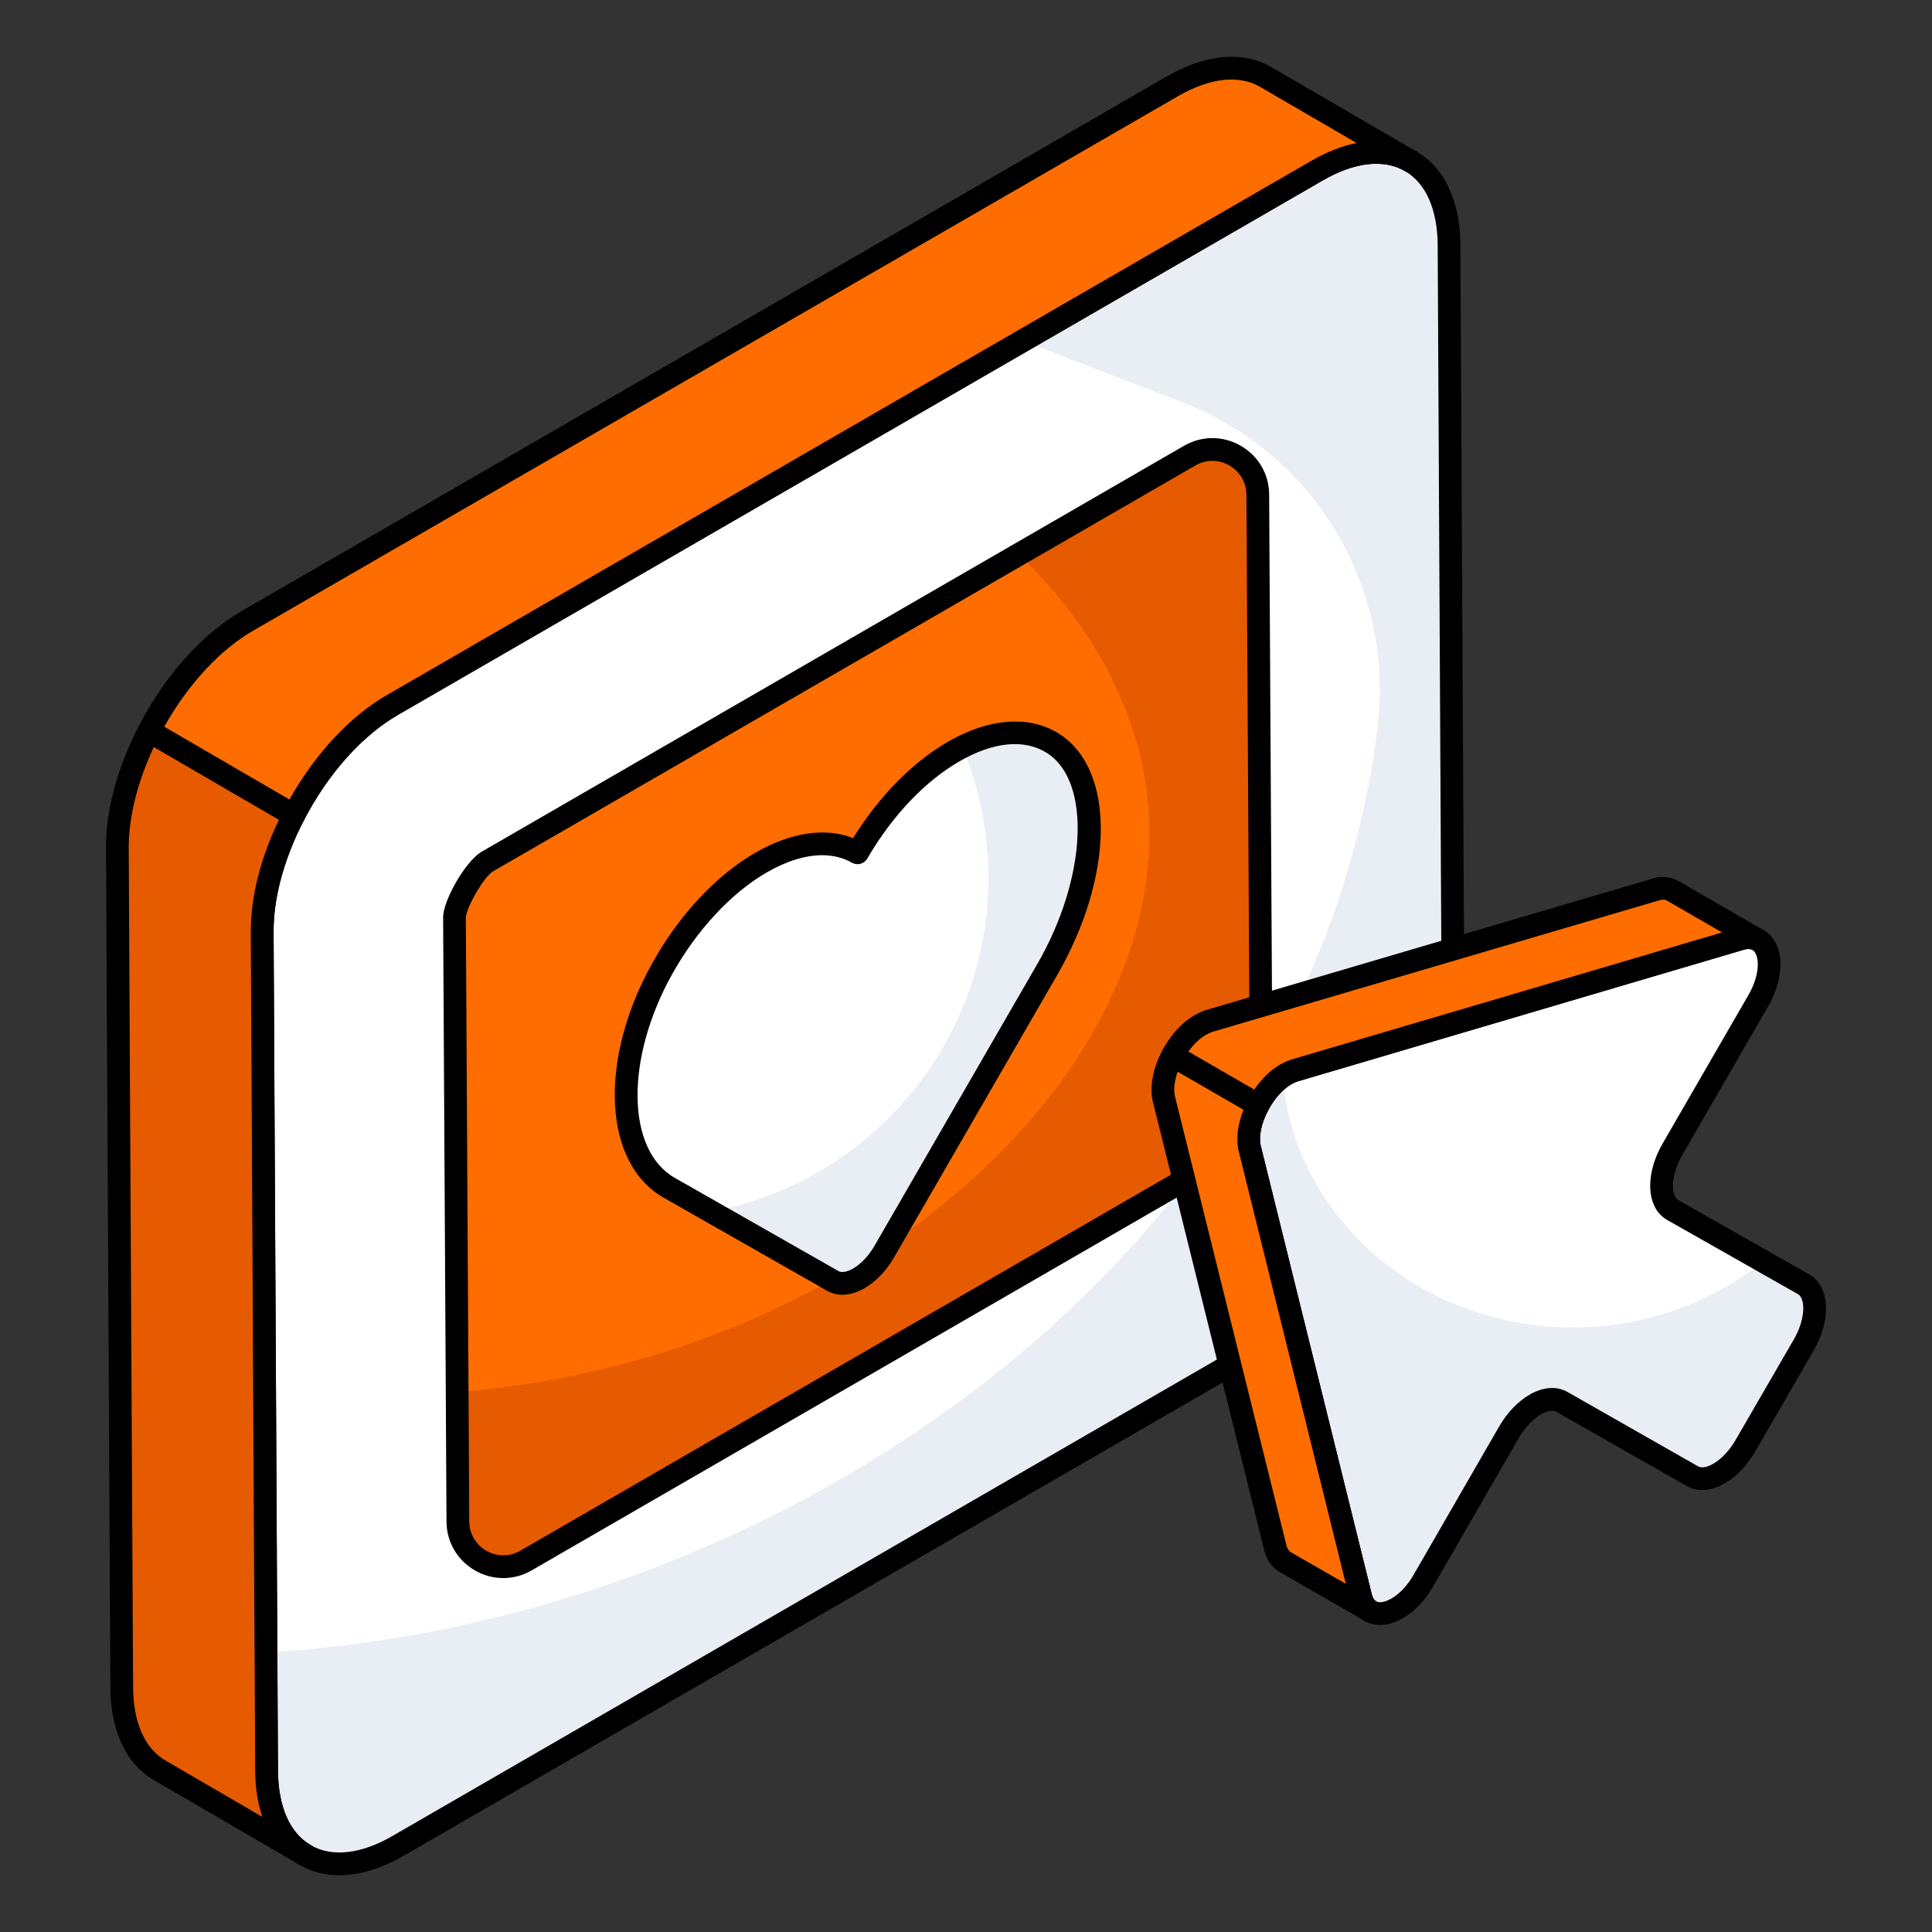
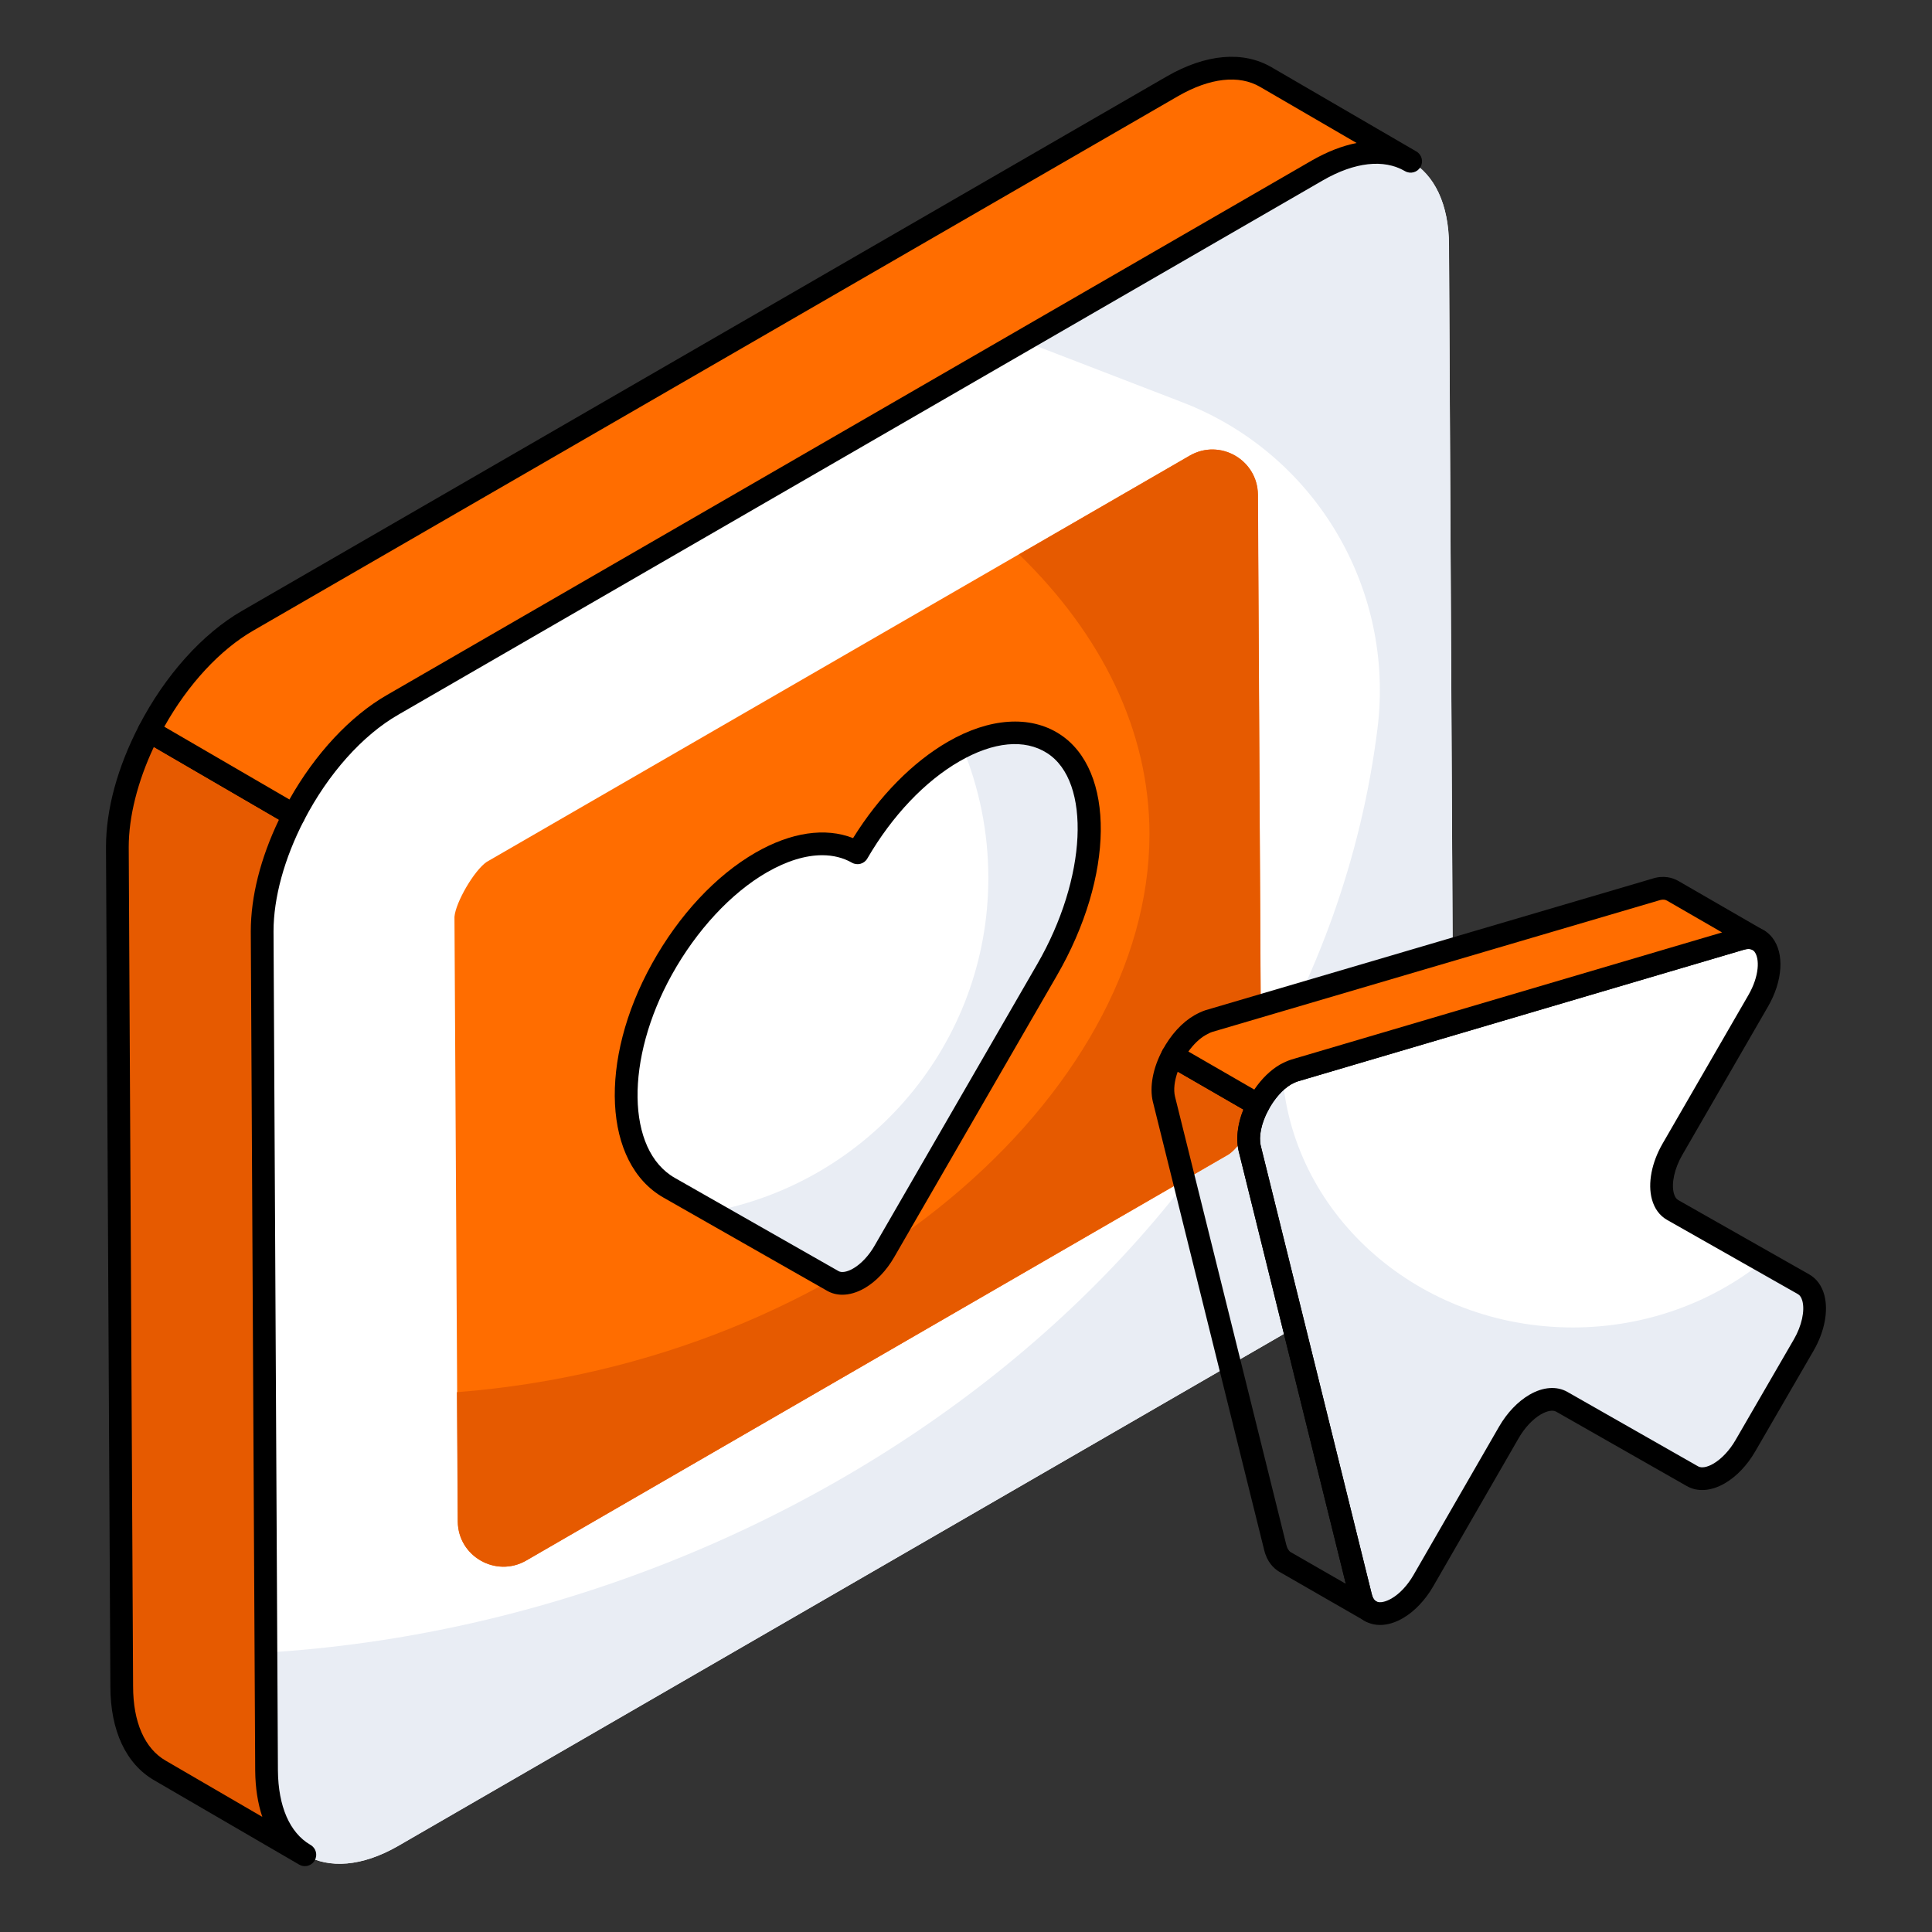
<svg xmlns="http://www.w3.org/2000/svg" width="100" height="100" viewBox="0 0 100 100" fill="none">
  <rect x="0" y="0" width="100" height="100" fill="#333333" stroke="none" />
  <path d="M68.186 8.821C71.937 6.653 74.989 8.394 75.001 12.708L75.227 56.148C75.24 60.462 72.207 65.719 68.457 67.886L20.603 95.541C16.864 97.702 13.812 95.961 13.8 91.647L13.574 48.207C13.562 43.893 16.594 38.636 20.332 36.476L68.186 8.821Z" fill="white" />
  <path d="M52.937 17.637L68.18 8.824C71.94 6.657 74.997 8.391 74.997 12.704L75.224 56.146C75.244 60.46 72.208 65.723 68.449 67.89L20.612 95.548C16.874 97.695 13.817 95.961 13.796 91.647L13.775 85.537C41.404 83.861 67.944 64.448 71.296 37.733C72.211 30.448 68.058 23.466 61.203 20.824L52.937 17.637Z" fill="#E9EDF4" />
-   <path d="M17.568 97.062C16.819 97.062 16.124 96.885 15.504 96.529C14.033 95.683 13.219 93.95 13.213 91.649L12.986 48.211C12.973 43.713 16.137 38.221 20.038 35.968L67.892 8.313C69.9 7.153 71.821 6.982 73.299 7.831C74.77 8.677 75.583 10.409 75.59 12.708L75.815 56.146C75.828 60.644 72.659 66.138 68.751 68.397L20.897 96.051C19.735 96.723 18.602 97.062 17.568 97.062ZM68.481 9.331L20.627 36.986C17.051 39.052 14.151 44.086 14.163 48.207L14.389 91.645C14.395 93.509 14.998 94.881 16.09 95.509C17.187 96.139 18.685 95.972 20.308 95.033L68.162 67.378C71.745 65.307 74.65 60.271 74.639 56.151L74.414 12.712C74.408 10.85 73.804 9.478 72.713 8.851C71.615 8.219 70.112 8.389 68.481 9.331Z" fill="black" />
  <path d="M6.074 43.847L6.301 87.288C6.301 89.435 7.066 90.942 8.284 91.643L15.78 96.003C14.561 95.301 13.817 93.794 13.797 91.648L13.569 48.207C13.569 46.269 14.201 44.15 15.209 42.197L7.714 37.838C6.705 39.79 6.074 41.91 6.074 43.847Z" fill="#E65A00" />
  <path d="M15.779 96.591C15.679 96.591 15.579 96.565 15.486 96.512C15.477 96.507 15.469 96.502 15.46 96.497L7.988 92.151C6.522 91.306 5.713 89.579 5.713 87.287L5.486 43.849C5.486 43.848 5.486 43.847 5.486 43.846C5.486 41.897 6.076 39.726 7.192 37.567C7.266 37.424 7.396 37.317 7.55 37.272C7.706 37.23 7.871 37.248 8.01 37.329L15.505 41.688C15.776 41.846 15.876 42.188 15.732 42.467C14.717 44.431 14.158 46.47 14.158 48.206L14.385 91.644C14.402 93.496 14.995 94.859 16.053 95.481L16.076 95.494C16.356 95.657 16.451 96.016 16.289 96.297C16.18 96.486 15.982 96.591 15.779 96.591ZM6.663 43.846L6.889 87.284C6.889 89.14 7.489 90.506 8.578 91.132L13.577 94.041C13.343 93.343 13.217 92.541 13.209 91.653L12.981 48.209C12.981 46.409 13.483 44.42 14.438 42.428L7.963 38.662C7.122 40.452 6.663 42.273 6.663 43.846Z" fill="black" />
  <path d="M65.52 3.988C64.28 3.266 62.586 3.369 60.686 4.463L12.829 32.121C10.77 33.303 8.952 35.441 7.715 37.836L15.21 42.195C16.447 39.801 18.265 37.663 20.324 36.481L68.182 8.823C70.082 7.729 71.776 7.626 73.015 8.348L65.52 3.988Z" fill="#FF6D00" />
  <path d="M15.21 42.784C15.108 42.784 15.005 42.757 14.915 42.704L7.419 38.345C7.149 38.188 7.049 37.845 7.192 37.566C8.54 34.959 10.488 32.788 12.536 31.612L60.392 3.955C62.416 2.789 64.342 2.621 65.816 3.481L73.304 7.836C73.306 7.837 73.309 7.839 73.312 7.84C73.592 8.004 73.688 8.364 73.524 8.644C73.36 8.925 73.002 9.022 72.72 8.857C71.626 8.219 70.118 8.388 68.476 9.333L20.619 36.991C18.76 38.058 16.98 40.054 15.733 42.466C15.659 42.609 15.53 42.716 15.375 42.76C15.321 42.776 15.266 42.784 15.21 42.784ZM8.503 37.614L14.981 41.382C16.31 39.018 18.127 37.065 20.031 35.972L67.888 8.314C68.687 7.854 69.471 7.549 70.218 7.402L65.224 4.498C64.129 3.859 62.623 4.029 60.98 4.974L13.124 32.631C11.392 33.625 9.73 35.423 8.503 37.614Z" fill="black" />
  <path d="M23.523 47.454C23.583 46.709 24.534 45.063 25.189 44.613L61.578 23.584C63.138 22.683 65.092 23.801 65.103 25.602L65.279 56.904C65.22 57.653 64.263 59.303 63.603 59.751L27.225 80.774C25.665 81.676 23.711 80.558 23.7 78.756L23.523 47.454Z" fill="#FF6D00" />
  <path d="M65.281 56.903C65.218 57.66 64.271 59.3 63.599 59.741L27.227 80.783C25.67 81.666 23.714 80.552 23.692 78.765L23.65 72.059C43.845 70.483 59.496 56.611 59.496 43.178C59.496 37.818 57.014 32.836 52.744 28.694L61.579 23.586C63.135 22.682 65.092 23.796 65.113 25.604L65.281 56.903Z" fill="#E65A00" />
-   <path d="M26.049 81.681C25.547 81.681 25.046 81.55 24.588 81.288C23.67 80.762 23.118 79.817 23.111 78.759L22.936 47.457C22.936 47.44 22.936 47.423 22.937 47.407C23.012 46.475 24.07 44.666 24.857 44.127L61.283 23.075C62.202 22.544 63.298 22.543 64.215 23.07C65.133 23.595 65.685 24.541 65.691 25.598L65.868 56.9C65.792 57.887 64.726 59.699 63.933 60.236L27.52 81.282C27.059 81.548 26.554 81.681 26.049 81.681ZM24.112 47.479L24.288 78.752C24.292 79.385 24.623 79.951 25.173 80.267C25.722 80.581 26.38 80.581 26.931 80.264L63.309 59.24C63.77 58.925 64.647 57.441 64.693 56.857L64.515 25.605C64.511 24.972 64.18 24.405 63.63 24.09C63.079 23.773 62.42 23.775 61.872 24.093L25.484 45.121C25.033 45.433 24.177 46.883 24.112 47.479Z" fill="black" />
  <path d="M39.395 44.645C41.199 43.605 43.004 43.355 44.385 44.141C45.763 41.765 47.565 39.937 49.367 38.897C51.242 37.815 53.118 37.587 54.517 38.487C57.173 40.19 56.916 45.5 54.19 50.207L45.778 64.768C45.415 65.401 44.934 65.891 44.45 66.169C43.967 66.448 43.483 66.516 43.113 66.305L34.637 61.479C31.902 59.921 31.616 54.925 34.262 50.163C35.654 47.656 37.524 45.725 39.395 44.645Z" fill="white" />
  <path d="M54.19 50.204L45.775 64.772C45.418 65.403 44.937 65.883 44.457 66.171C43.962 66.446 43.483 66.514 43.112 66.308L36.81 62.714C44.979 61.192 51.156 54.031 51.156 45.444C51.156 43.043 50.675 40.752 49.811 38.667C51.527 37.789 53.228 37.652 54.52 38.489C57.168 40.19 56.922 45.499 54.19 50.204Z" fill="#E9EDF4" />
  <path d="M43.598 67.015C43.319 67.015 43.056 66.949 42.822 66.817L34.346 61.99C31.225 60.212 30.962 54.891 33.748 49.877C35.146 47.359 37.048 45.321 39.102 44.135C40.943 43.075 42.715 42.815 44.155 43.38C45.504 41.209 47.236 39.448 49.074 38.387C51.21 37.156 53.31 37.011 54.836 37.992C57.742 39.855 57.682 45.351 54.7 50.502L46.288 65.062C45.887 65.762 45.339 66.336 44.745 66.679C44.357 66.902 43.964 67.015 43.598 67.015ZM42.555 44.266C41.689 44.266 40.713 44.565 39.69 45.155C37.845 46.219 36.054 48.148 34.777 50.448C32.349 54.818 32.417 59.537 34.928 60.967L43.405 65.794C43.567 65.886 43.849 65.836 44.157 65.659C44.568 65.423 44.973 64.991 45.268 64.476L53.682 49.913C56.26 45.461 56.497 40.455 54.201 38.982C53.04 38.236 51.43 38.386 49.661 39.407C47.87 40.44 46.176 42.227 44.893 44.436C44.733 44.715 44.376 44.814 44.094 44.652C43.64 44.394 43.121 44.266 42.555 44.266Z" fill="black" />
  <path d="M66.548 55.609C66.7 55.521 66.856 55.452 67.014 55.406L90.091 48.598C91.553 48.167 92.067 49.964 91.005 51.8L86.564 59.487C85.812 60.79 85.816 62.197 86.573 62.628L93.353 66.475C94.111 66.906 94.115 68.313 93.362 69.616L90.339 74.833C89.963 75.484 89.468 75.987 88.974 76.272C88.478 76.558 87.983 76.627 87.604 76.411L80.837 72.557C80.458 72.342 79.962 72.411 79.467 72.696C78.972 72.982 78.477 73.484 78.101 74.136L73.672 81.816C73.286 82.484 72.797 82.972 72.315 83.251C71.472 83.737 70.65 83.583 70.426 82.635L64.682 59.442C64.382 58.176 65.348 56.301 66.548 55.609Z" fill="white" />
  <path d="M93.366 69.609L90.347 74.833C89.958 75.486 89.464 75.98 88.969 76.28C88.475 76.562 87.98 76.632 87.609 76.403L80.845 72.556C80.457 72.344 79.962 72.415 79.468 72.697C78.974 72.98 78.479 73.491 78.108 74.127L73.676 81.821C73.287 82.492 72.793 82.968 72.316 83.25C71.468 83.744 70.656 83.586 70.426 82.633L64.687 59.444C64.404 58.227 65.269 56.462 66.382 55.721C66.983 62.991 73.481 68.709 81.411 68.709C85.172 68.709 88.634 67.403 91.265 65.285L93.349 66.468C94.108 66.909 94.108 68.321 93.366 69.609Z" fill="#E9EDF4" />
  <path d="M71.432 84.108C71.206 84.108 70.99 84.065 70.791 83.978C70.323 83.777 69.991 83.347 69.855 82.769L64.112 59.582C63.757 58.084 64.779 55.95 66.255 55.098C66.452 54.985 66.652 54.898 66.851 54.84L89.925 48.032C90.659 47.82 91.316 48.001 91.734 48.531C92.368 49.338 92.281 50.769 91.515 52.094L87.074 59.781C86.671 60.478 86.5 61.257 86.638 61.766C86.685 61.94 86.761 62.057 86.865 62.116L93.644 65.962C94.025 66.179 94.295 66.547 94.425 67.027C94.647 67.847 94.441 68.925 93.872 69.909L90.849 75.128C90.435 75.844 89.874 76.432 89.268 76.781C88.573 77.183 87.86 77.234 87.313 76.921L80.546 73.067C80.372 72.968 80.081 73.022 79.762 73.205C79.339 73.449 78.92 73.895 78.611 74.429L74.183 82.109C73.767 82.828 73.208 83.414 72.609 83.759C72.208 83.991 71.807 84.108 71.432 84.108ZM66.843 56.118C65.841 56.696 65.025 58.334 65.255 59.305L70.998 82.493C71.05 82.713 71.137 82.847 71.257 82.898C71.433 82.975 71.717 82.914 72.021 82.74C72.444 82.496 72.85 82.063 73.164 81.52L77.592 73.841C78.007 73.122 78.569 72.535 79.174 72.186C79.867 71.784 80.579 71.732 81.128 72.045L87.895 75.899C88.07 75.998 88.36 75.948 88.68 75.762C89.103 75.517 89.523 75.072 89.831 74.538L92.854 69.32C93.257 68.623 93.427 67.844 93.29 67.335C93.243 67.162 93.166 67.044 93.063 66.986L86.284 63.14C85.902 62.922 85.632 62.554 85.502 62.073C85.28 61.253 85.487 60.176 86.056 59.192L90.497 51.505C91.069 50.515 91.085 49.608 90.809 49.258C90.765 49.201 90.644 49.048 90.258 49.161L67.182 55.97C67.071 56.001 66.958 56.052 66.843 56.118Z" fill="black" />
-   <path d="M60.246 56.889L66.003 80.078C66.091 80.448 66.268 80.695 66.497 80.837L70.939 83.391C70.692 83.25 70.516 83.003 70.427 82.633L64.688 59.444C64.529 58.773 64.731 57.937 65.126 57.194L60.69 54.633C60.29 55.378 60.087 56.216 60.246 56.889Z" fill="#FF6D00" />
  <path d="M70.938 83.98C70.84 83.98 70.739 83.956 70.647 83.903C70.644 83.901 70.641 83.9 70.639 83.898L66.203 81.347C65.925 81.176 65.581 80.85 65.43 80.215L59.674 57.031C59.673 57.03 59.673 57.028 59.672 57.026C59.491 56.257 59.672 55.284 60.171 54.355C60.246 54.214 60.375 54.111 60.528 54.067C60.681 54.024 60.846 54.044 60.984 54.124L65.419 56.685C65.693 56.843 65.792 57.191 65.644 57.47C65.289 58.139 65.145 58.826 65.259 59.308L70.997 82.492C71.064 82.775 71.179 82.851 71.225 82.878L71.23 82.881L71.232 82.882C71.513 83.044 71.61 83.403 71.449 83.684C71.34 83.874 71.142 83.98 70.938 83.98ZM60.817 56.753L66.573 79.937C66.621 80.138 66.699 80.271 66.805 80.337L69.658 81.977L64.116 59.585C63.967 58.958 64.058 58.197 64.365 57.435L60.959 55.468C60.788 55.946 60.734 56.402 60.817 56.753Z" fill="black" />
  <path d="M86.576 46.107C86.329 45.966 86.028 45.931 85.658 46.054L62.576 52.848C62.417 52.901 62.276 52.972 62.117 53.06C61.553 53.384 61.045 53.972 60.69 54.633L65.125 57.194C65.478 56.53 65.983 55.94 66.542 55.615C66.7 55.526 66.859 55.456 67.018 55.403L90.1 48.591C90.453 48.485 90.771 48.521 91 48.662L86.576 46.107Z" fill="#FF6D00" />
  <path d="M65.125 57.782C65.023 57.782 64.921 57.755 64.831 57.703L60.395 55.142C60.12 54.983 60.021 54.634 60.172 54.354C60.602 53.555 61.188 52.914 61.825 52.549C62.026 52.438 62.197 52.355 62.391 52.29L85.493 45.489C86.106 45.283 86.582 45.433 86.868 45.596C86.869 45.596 86.87 45.597 86.871 45.598L91.246 48.125C91.268 48.136 91.289 48.148 91.309 48.161C91.583 48.33 91.671 48.688 91.505 48.963C91.341 49.24 90.986 49.333 90.706 49.171L90.675 49.153C90.583 49.106 90.433 49.106 90.269 49.154L67.186 55.967C67.077 56.003 66.953 56.059 66.828 56.129C66.4 56.378 65.965 56.868 65.645 57.47C65.57 57.611 65.441 57.715 65.288 57.76C65.234 57.775 65.18 57.782 65.125 57.782ZM61.51 54.427L64.921 56.396C65.301 55.837 65.759 55.389 66.246 55.106C66.449 54.994 66.642 54.907 66.835 54.844L89.134 48.263L86.284 46.617C86.206 46.574 86.086 46.531 85.844 46.612L62.743 53.413C62.638 53.448 62.528 53.505 62.403 53.575C62.092 53.752 61.781 54.051 61.51 54.427Z" fill="black" />
</svg>